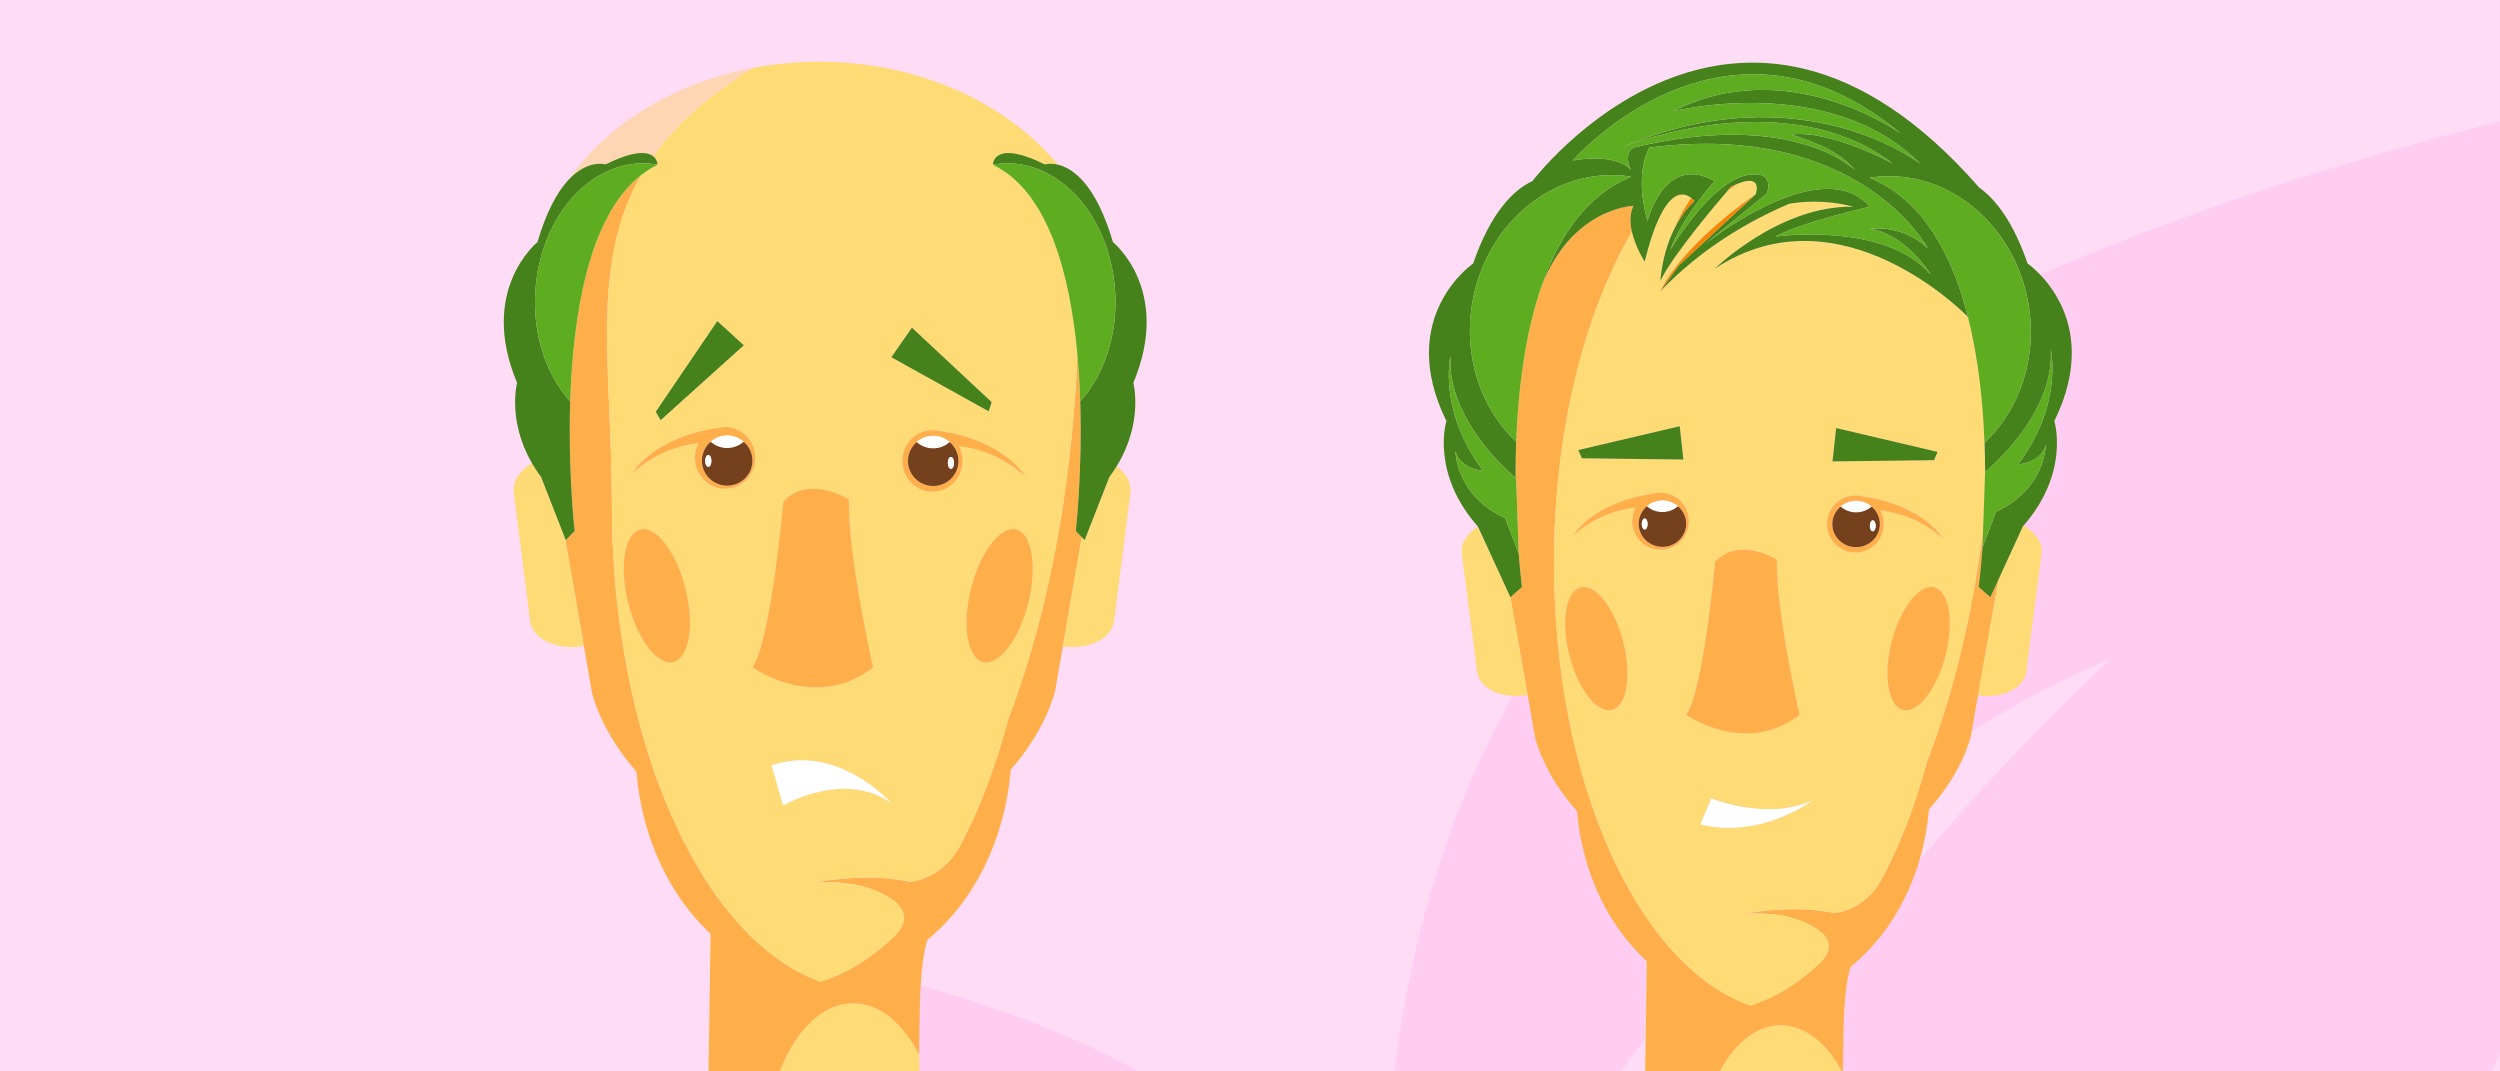
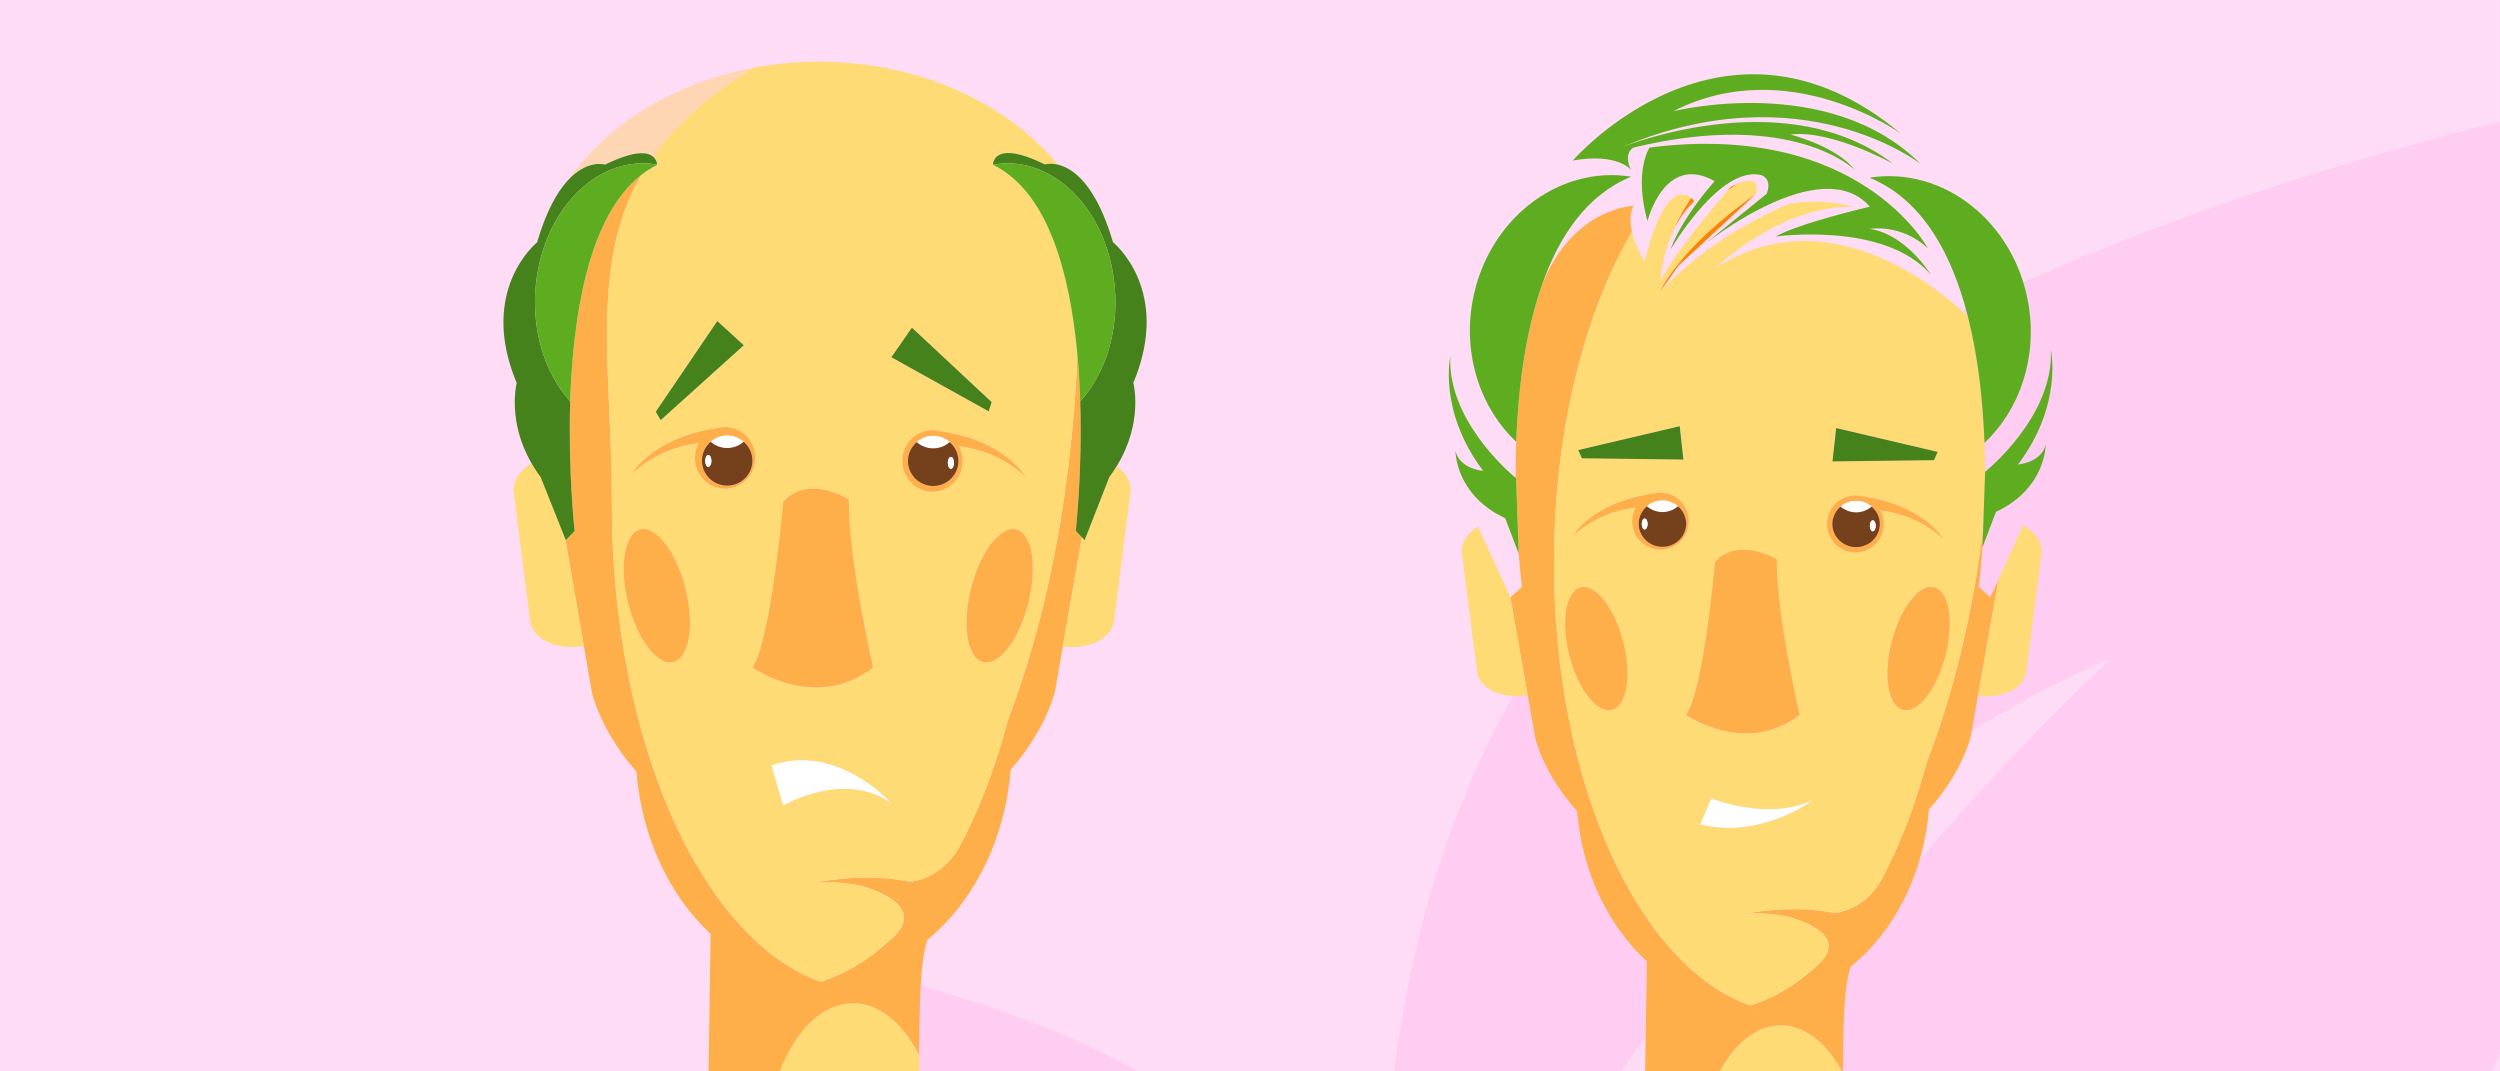
<svg xmlns="http://www.w3.org/2000/svg" version="1.1" id="Layer_1" x="0px" y="0px" width="350px" height="150px" viewBox="0 0 350 150" enable-background="new 0 0 350 150" xml:space="preserve">
  <rect x="0" y="0" width="350" height="150" fill="#333333" stroke="none" />
  <g id="Layer_1_1_">
    <g id="Rectangle_1_1_" enable-background="new    ">
      <g id="Rectangle_1">
        <g>
          <rect fill="#FFDCF6" width="349.998" height="150" />
        </g>
      </g>
    </g>
    <g id="Shape_1_1_" enable-background="new    ">
      <g id="Shape_1">
        <g>
          <path fill="#FFCDF2" d="M116.397,149.991h42.946c-18.577-10.439-42.946-15.056-42.946-15.056S115.998,141.159,116.397,149.991z       M226.657,76.82c-20.274,22.281-28.563,49.684-31.459,73.171h31.76c4.693-6.624,9.688-13.249,14.981-19.171      c23.971-27.201,53.531-38.543,53.531-38.543s-29.161,26.498-48.536,57.714h101.869c0.4-0.804,0.801-1.706,1.197-2.509V16.999      C318.342,24.928,256.42,44.1,226.657,76.82z" />
        </g>
      </g>
    </g>
  </g>
  <g id="Layer_2_1_">
    <g>
      <path fill="#FFDB75" d="M119.447,140.453c-4.288,0-8.065,3.792-10.283,9.547h19.556c-0.019-0.773-0.031-1.548-0.04-2.324    C126.417,143.254,123.124,140.453,119.447,140.453z" />
      <path fill="#FFE0C5" d="M99.487,130.75c-0.031-0.029-0.062-0.057-0.092-0.086L99.146,150h0.056L99.487,130.75z" />
      <path fill="#FFE0C5" d="M129.502,132.847c-0.446,2.035-0.631,4.785-0.716,7.646C128.907,137.75,129.133,135.147,129.502,132.847z" />
      <path fill="#FFAF4A" d="M99.202,150h9.963c2.218-5.755,5.995-9.547,10.283-9.547c3.677,0,6.97,2.801,9.233,7.224l0,0    c0.031-2.214,0.032-4.736,0.105-7.184c0.085-2.861,0.27-5.612,0.716-7.646c0.1-0.454,0.209-0.879,0.337-1.254l-0.018-0.001    c6.403-5.239,10.857-13.863,11.68-23.843c5.08-5.777,6.22-11.055,6.22-11.055l1.078-6.206l2.655-15.276l-0.842-0.874    c0,0,0.931-8.21,0.621-18.141c-0.001,0.001-0.002,0.002-0.003,0.003c-0.067-2.133-0.194-4.345-0.398-6.572    c-0.179,5.009-0.614,10.306-1.308,15.989c-1.599,13.103-4.573,25.124-8.38,35.098c-1.619,6.134-3.712,11.736-6.186,16.638l0,0    c-0.037,0.082-0.078,0.152-0.116,0.232c-0.175,0.344-0.354,0.681-0.533,1.017c-2.759,4.738-6.949,4.828-6.949,4.828l0.002,0.008    c-6.619-1.385-13.572,0.18-13.572,0.18c2.137-0.246,4.32-0.068,6.347,0.299c0.776,0.185,9.557,2.399,5.215,7.012    c-3.234,3.136-6.752,5.364-10.462,6.512c-16.635-5.906-29.232-33.625-29.232-66.97c0-18.776-3.131-33.384,4.116-45.97    C82.319,30.3,80.202,44.444,79.83,56.2c-0.001-0.001-0.002-0.002-0.003-0.003c-0.31,9.931,0.621,18.141,0.621,18.141l-1.24,1.286    l-0.079-0.202l2.61,15.018l1.136,6.534c0,0,1.14,5.278,6.222,11.055c0.762,9.247,4.643,17.328,10.3,22.635    c0.031,0.029,0.062,0.057,0.092,0.086L99.202,150z M127.572,133.265c0.054-0.04,0.122-0.086,0.173-0.124    c0.208-0.138,0.409-0.292,0.614-0.437C128.099,132.895,127.839,133.085,127.572,133.265z M120.72,124.024l-0.418-0.079    C120.441,123.971,120.581,123.996,120.72,124.024z" />
      <path fill="#FFDB75" d="M75.753,66.788c-0.495-0.655-0.908-1.305-1.282-1.949c-1.714,1.032-2.746,2.584-2.542,4.174l2.285,17.897    c0.315,2.463,3.462,4.073,7.031,3.596l0.493-0.066l-2.61-15.018L75.753,66.788z" />
      <path fill="#FFDB75" d="M151.851,75.623l-0.397-0.412l-2.655,15.276l0.139,0.019c3.57,0.476,6.718-1.134,7.032-3.596l2.285-17.897    c0.177-1.386-0.581-2.746-1.913-3.755c-0.312,0.507-0.648,1.017-1.036,1.53L151.851,75.623z" />
      <path fill="#FFE0C5" d="M94.575,12.967c3.355-1.559,7.014-2.739,10.888-3.468C101.589,10.228,97.931,11.407,94.575,12.967z" />
      <path fill="#FFE0C5" d="M80.655,23.71c0.463-0.586,0.945-1.16,1.452-1.719C81.599,22.55,81.117,23.124,80.655,23.71z" />
      <path fill="#FFE0C5" d="M79.789,24.856c0.168-0.232,0.333-0.465,0.507-0.694C80.122,24.39,79.957,24.623,79.789,24.856z" />
      <path fill="#FFE0C5" d="M82.207,21.876c0.246-0.269,0.502-0.531,0.757-0.793C82.709,21.345,82.453,21.607,82.207,21.876z" />
      <path fill="#FFE0C5" d="M84.424,19.666c0.273-0.249,0.55-0.495,0.832-0.738C84.974,19.171,84.696,19.417,84.424,19.666z" />
      <path fill="#FFE0C5" d="M83.291,20.747c0.255-0.254,0.517-0.504,0.781-0.752C83.807,20.243,83.545,20.492,83.291,20.747z" />
      <path fill="#FFE0C5" d="M86.739,17.718c1.922-1.49,4.024-2.828,6.281-3.989C90.762,14.89,88.66,16.227,86.739,17.718z" />
      <path fill="#FFE0C5" d="M85.589,18.646c0.301-0.253,0.605-0.503,0.916-0.748C86.194,18.143,85.89,18.393,85.589,18.646z" />
      <path fill="#FFE0C5" d="M93.129,13.672c0.44-0.225,0.885-0.442,1.336-0.653C94.014,13.23,93.568,13.447,93.129,13.672z" />
      <path fill="#FFDB75" d="M91.449,21.875c0.59,0.472,0.592,1.144,0.592,1.144c-0.017,0.008-0.033,0.018-0.05,0.026    c0.016,0.003,0.032,0.003,0.049,0.006c0,0.012,0.001,0.027,0.001,0.027c-0.807,0.391-1.56,0.871-2.267,1.422    c-7.246,12.586-4.116,27.194-4.116,45.97c0,33.345,12.596,61.064,29.232,66.97c3.709-1.148,7.227-3.376,10.462-6.512    c4.342-4.613-4.439-6.827-5.215-7.012c-2.027-0.367-4.21-0.544-6.347-0.299c0,0,6.953-1.565,13.572-0.18l-0.002-0.008    c0,0,4.191-0.091,6.949-4.828c0.179-0.337,0.357-0.674,0.533-1.017c0.038-0.08,0.079-0.15,0.116-0.232l0,0    c2.474-4.903,4.567-10.505,6.186-16.638c3.808-9.975,6.782-21.995,8.38-35.098c0.694-5.683,1.128-10.98,1.308-15.989    c-1.026-11.209-4.048-22.788-11.815-26.549c0,0,0.001-0.015,0.001-0.027c0.016-0.003,0.032-0.003,0.048-0.006    c-0.017-0.008-0.033-0.018-0.05-0.026c0,0-0.001-3.589,7.271,0c0,0,0.717-0.227,1.806,0.028    c-7.238-8.689-19.521-14.406-33.458-14.406c-3.15,0-6.212,0.302-9.154,0.854C99.01,13.452,94.532,17.549,91.449,21.875z     M94.298,92.679c-2.214,0.584-5.056-3.096-6.348-8.22c-1.293-5.124-0.549-9.75,1.665-10.334c2.213-0.584,5.054,3.096,6.347,8.219    C97.256,87.469,96.511,92.096,94.298,92.679z M143.958,84.459c-1.292,5.123-4.135,8.803-6.348,8.22    c-2.213-0.583-2.958-5.21-1.663-10.334c1.292-5.124,4.134-8.803,6.347-8.219C144.507,74.709,145.253,79.336,143.958,84.459z     M143.593,66.761c-3.221-2.981-6.761-3.994-9.338-4.295c0.327,0.612,0.512,1.316,0.512,2.064c0,2.385-1.889,4.316-4.22,4.316    c-2.334,0-4.223-1.931-4.223-4.316c0-2.384,1.89-4.316,4.223-4.316c0.346,0,0.682,0.048,1.007,0.129    C140.758,61.675,143.593,66.761,143.593,66.761z M127.668,45.872l11.161,10.417l-0.41,1.303l-13.629-7.578L127.668,45.872z     M124.689,112.351c-6.666-4.549-15.038,0.403-15.038,0.403l-1.63-5.593C117.178,103.999,124.689,112.351,124.689,112.351z     M118.836,69.898c-0.103,8.294,3.401,23.538,3.401,23.538c-8.102,6.318-16.894,0-16.894,0c2.611-3.79,4.307-23.174,4.307-23.174    C113.136,66.338,118.836,69.898,118.836,69.898z M105.736,64.102c0,2.385-1.889,4.317-4.222,4.317    c-2.332,0-4.223-1.932-4.223-4.317c0-0.747,0.188-1.45,0.516-2.063c-2.581,0.301-6.119,1.314-9.341,4.295    c0,0,2.833-5.085,12.041-6.417c0.324-0.082,0.659-0.129,1.007-0.129C103.847,59.787,105.736,61.719,105.736,64.102z     M104.13,48.337L92.49,58.823l-0.683-1.177l8.618-12.693L104.13,48.337z" />
      <path fill="#FFE0C5" d="M120.301,123.945l0.418,0.079C120.581,123.996,120.441,123.971,120.301,123.945z" />
      <path fill="#FFE0C5" d="M127.572,133.265c0.266-0.18,0.527-0.37,0.787-0.561c-0.205,0.145-0.405,0.299-0.614,0.437    C127.695,133.179,127.626,133.225,127.572,133.265z" />
      <path fill="#FFFFFF" d="M108.021,107.161l1.63,5.593c0,0,8.373-4.952,15.038-0.403    C124.689,112.351,117.178,103.999,108.021,107.161z" />
      <path fill="#FFAF4A" d="M100.507,59.916c-9.208,1.332-12.041,6.417-12.041,6.417c3.223-2.981,6.76-3.994,9.341-4.295    c-0.328,0.613-0.516,1.316-0.516,2.063c0,2.385,1.892,4.317,4.223,4.317c2.333,0,4.222-1.932,4.222-4.317    c0-2.383-1.889-4.315-4.222-4.315C101.166,59.787,100.831,59.835,100.507,59.916z M104.122,61.849L104.122,61.849    c0.186,0.161,0.353,0.337,0.501,0.532c0.001,0.001,0.002,0.003,0.003,0.004c0.138,0.182,0.257,0.376,0.358,0.583    c0.01,0.02,0.022,0.038,0.032,0.058c0.087,0.187,0.152,0.384,0.205,0.588c0.011,0.041,0.029,0.08,0.038,0.122    c0.053,0.241,0.084,0.491,0.084,0.748c0,1.939-1.584,3.51-3.538,3.51c-1.954,0-3.537-1.571-3.537-3.51    c0-0.257,0.032-0.506,0.084-0.748c0.009-0.041,0.027-0.079,0.037-0.119c0.053-0.204,0.119-0.402,0.206-0.591    c0.009-0.019,0.02-0.035,0.03-0.054c0.57-1.179,1.774-1.998,3.18-1.998C102.696,60.973,103.5,61.31,104.122,61.849L104.122,61.849    z" />
      <path fill="#FFAF4A" d="M130.547,60.214c-2.334,0-4.223,1.932-4.223,4.316c0,2.385,1.89,4.316,4.223,4.316    c2.331,0,4.22-1.931,4.22-4.316c0-0.748-0.185-1.452-0.512-2.064c2.577,0.301,6.117,1.314,9.338,4.295    c0,0-2.834-5.085-12.039-6.418C131.229,60.262,130.893,60.214,130.547,60.214z M133.467,62.43    C133.467,62.43,133.468,62.43,133.467,62.43c0.139,0.183,0.259,0.379,0.36,0.588c0.009,0.019,0.021,0.035,0.03,0.054    c0.087,0.189,0.154,0.387,0.206,0.592c0.011,0.04,0.028,0.077,0.037,0.118c0.053,0.242,0.085,0.491,0.085,0.748    c0,1.939-1.584,3.51-3.538,3.51c-1.954,0-3.538-1.571-3.538-3.51c0-0.257,0.032-0.506,0.085-0.748    c0.009-0.041,0.027-0.079,0.037-0.119c0.053-0.205,0.119-0.403,0.206-0.591c0.009-0.018,0.02-0.035,0.029-0.053    c0.57-1.179,1.775-1.999,3.181-1.999c0.891,0,1.694,0.337,2.316,0.876l0,0c0,0,0,0,0.001,0    C133.15,62.057,133.319,62.234,133.467,62.43z" />
      <path fill="#FFD6B3" d="M84.771,23.019c4.124-2.035,5.906-1.762,6.679-1.144c3.083-4.327,7.561-8.423,14.033-12.38h0.001    c-0.007,0.001-0.013,0.003-0.02,0.004c-3.874,0.729-7.532,1.909-10.888,3.468c-0.037,0.017-0.074,0.034-0.111,0.051    c-0.451,0.211-0.896,0.429-1.336,0.653c-0.037,0.019-0.073,0.038-0.11,0.057c-2.257,1.161-4.359,2.499-6.281,3.989    c-0.078,0.06-0.157,0.12-0.234,0.18c-0.311,0.245-0.615,0.496-0.916,0.748c-0.111,0.094-0.223,0.187-0.333,0.282    c-0.282,0.243-0.56,0.489-0.832,0.738c-0.119,0.109-0.235,0.219-0.352,0.329c-0.264,0.248-0.526,0.497-0.781,0.752    c-0.111,0.111-0.217,0.224-0.326,0.335c-0.256,0.262-0.511,0.525-0.757,0.793c-0.035,0.038-0.067,0.077-0.101,0.115    c-0.507,0.559-0.989,1.134-1.452,1.719c-0.119,0.151-0.242,0.299-0.358,0.452c-0.174,0.229-0.34,0.462-0.507,0.694    c-0.122,0.17-0.247,0.338-0.366,0.51C82.227,22.209,84.771,23.019,84.771,23.019z" />
      <polygon fill="#46821C" points="92.49,58.823 104.13,48.337 100.424,44.952 91.807,57.646   " />
      <polygon fill="#46821C" points="138.829,56.289 127.668,45.872 124.789,50.013 138.419,57.592   " />
      <path fill="#FFAF4A" d="M122.237,93.436c0,0-3.504-15.244-3.401-23.538c0,0-5.7-3.561-9.185,0.364c0,0-1.697,19.384-4.307,23.174    C105.343,93.436,114.135,99.754,122.237,93.436z" />
-       <path fill="#46821C" d="M79.129,75.421l0.079,0.202l1.24-1.286c0,0-0.931-8.21-0.621-18.141c-3.734-4.12-5.683-10.653-4.664-17.47    c1.516-10.143,9.008-17.075,16.829-15.681c0.017-0.008,0.033-0.018,0.05-0.026c0,0-0.002-0.672-0.592-1.144    c-0.772-0.618-2.555-0.892-6.679,1.144c0,0-2.545-0.81-5.348,2.346c-1.428,1.608-2.923,4.241-4.183,8.542    c0,0-8.315,6.649-2.85,19.693c0,0-1.389,5.259,2.081,11.238c0.374,0.644,0.787,1.294,1.282,1.949L79.129,75.421z" />
+       <path fill="#46821C" d="M79.129,75.421l0.079,0.202l1.24-1.286c0,0-0.931-8.21-0.621-18.141c-3.734-4.12-5.683-10.653-4.664-17.47    c1.516-10.143,9.008-17.075,16.829-15.681c0,0-0.002-0.672-0.592-1.144    c-0.772-0.618-2.555-0.892-6.679,1.144c0,0-2.545-0.81-5.348,2.346c-1.428,1.608-2.923,4.241-4.183,8.542    c0,0-8.315,6.649-2.85,19.693c0,0-1.389,5.259,2.081,11.238c0.374,0.644,0.787,1.294,1.282,1.949L79.129,75.421z" />
      <path fill="#5EAC20" d="M92.039,23.051c-0.016-0.003-0.032-0.003-0.049-0.006c-7.821-1.394-15.314,5.538-16.829,15.681    c-1.019,6.817,0.93,13.35,4.664,17.47c0.001,0.001,0.002,0.002,0.003,0.003c0.372-11.756,2.49-25.9,9.945-31.699    c0.708-0.55,1.46-1.031,2.267-1.422C92.041,23.078,92.039,23.064,92.039,23.051z" />
      <path fill="#46821C" d="M146.288,23.019c-7.272-3.589-7.271,0-7.271,0c0.017,0.008,0.033,0.018,0.05,0.026    c7.821-1.394,15.313,5.538,16.829,15.681c1.019,6.817-0.93,13.349-4.664,17.47c0.31,9.931-0.621,18.141-0.621,18.141l0.842,0.874    l0.397,0.412l3.456-8.836c0.388-0.513,0.724-1.023,1.036-1.53c3.787-6.151,2.327-11.657,2.327-11.657    c5.465-13.045-2.851-19.693-2.851-19.693c-2.423-8.267-5.712-10.388-7.724-10.859C147.004,22.792,146.288,23.019,146.288,23.019z" />
      <path fill="#5EAC20" d="M155.896,38.726c-1.516-10.143-9.009-17.075-16.829-15.681c-0.016,0.003-0.032,0.003-0.048,0.006    c0,0.012-0.001,0.027-0.001,0.027c7.766,3.761,10.789,15.34,11.815,26.549c0.204,2.227,0.33,4.439,0.398,6.572    c0.001-0.001,0.002-0.002,0.003-0.003C154.966,52.075,156.915,45.543,155.896,38.726z" />
-       <path fill="#FFFFFF" d="M104.627,62.385c0.138,0.181,0.256,0.378,0.358,0.583C104.884,62.761,104.764,62.567,104.627,62.385z" />
      <path fill="#FFFFFF" d="M98.268,64.483c0-0.258,0.03-0.507,0.084-0.748C98.3,63.976,98.268,64.226,98.268,64.483z" />
      <path fill="#FFFFFF" d="M98.626,62.971c0.212-0.429,0.505-0.811,0.865-1.122c0.62,0.539,1.425,0.876,2.315,0.876    c0.89,0,1.695-0.337,2.316-0.876c-0.622-0.539-1.426-0.876-2.316-0.876C100.4,60.973,99.196,61.793,98.626,62.971z" />
      <path fill="#FFFFFF" d="M98.39,63.616c0.054-0.204,0.118-0.403,0.206-0.591C98.509,63.213,98.443,63.411,98.39,63.616z" />
      <path fill="#FFFFFF" d="M105.259,63.735c0.054,0.241,0.084,0.49,0.084,0.748C105.343,64.226,105.312,63.977,105.259,63.735z" />
      <path fill="#FFFFFF" d="M105.016,63.026c0.088,0.186,0.151,0.385,0.205,0.588C105.168,63.41,105.102,63.213,105.016,63.026z" />
      <path fill="#FFFFFF" d="M104.123,61.85c0.184,0.16,0.352,0.338,0.5,0.531C104.475,62.186,104.308,62.01,104.123,61.85z" />
      <path fill="#75401C" d="M99.491,61.849c-0.36,0.311-0.653,0.694-0.865,1.122c-0.009,0.019-0.021,0.035-0.03,0.054    c-0.088,0.187-0.152,0.387-0.206,0.591c-0.011,0.041-0.028,0.078-0.037,0.119c-0.054,0.241-0.084,0.49-0.084,0.748    c0,1.939,1.584,3.51,3.537,3.51c1.954,0,3.538-1.571,3.538-3.51c0-0.257-0.031-0.507-0.084-0.748    c-0.009-0.042-0.027-0.08-0.038-0.122c-0.054-0.203-0.117-0.401-0.205-0.588c-0.009-0.02-0.022-0.038-0.032-0.058    c-0.102-0.205-0.219-0.402-0.358-0.583c-0.001-0.001-0.002-0.003-0.003-0.004c-0.148-0.193-0.316-0.371-0.5-0.531l-0.001-0.001    l0,0c-0.622,0.539-1.426,0.876-2.316,0.876C100.916,62.725,100.111,62.388,99.491,61.849z M99.163,65.359    c-0.241,0-0.436-0.371-0.436-0.829s0.195-0.829,0.436-0.829s0.436,0.371,0.436,0.829S99.404,65.359,99.163,65.359z" />
      <path fill="#FFFFFF" d="M127.11,64.53c0-0.257,0.031-0.507,0.085-0.748C127.142,64.023,127.11,64.272,127.11,64.53z" />
      <path fill="#FFFFFF" d="M134.101,63.781c0.054,0.241,0.085,0.491,0.085,0.748C134.185,64.272,134.154,64.023,134.101,63.781z" />
      <path fill="#FFFFFF" d="M133.468,62.43c0.139,0.182,0.258,0.38,0.36,0.587C133.727,62.809,133.606,62.614,133.468,62.43z" />
      <path fill="#FFFFFF" d="M133.857,63.072c0.089,0.188,0.153,0.388,0.206,0.592C134.011,63.459,133.945,63.26,133.857,63.072z" />
      <path fill="#FFFFFF" d="M130.648,62.772c0.89,0,1.694-0.337,2.316-0.876c-0.622-0.539-1.426-0.876-2.316-0.876    c-1.406,0-2.61,0.82-3.181,1.999c0.212-0.429,0.506-0.812,0.865-1.123C128.953,62.435,129.758,62.772,130.648,62.772z" />
      <path fill="#FFFFFF" d="M127.232,63.662c0.054-0.204,0.118-0.403,0.206-0.591C127.351,63.26,127.285,63.458,127.232,63.662z" />
      <path fill="#FFFFFF" d="M132.965,61.896c0.185,0.161,0.354,0.339,0.503,0.534C133.319,62.234,133.15,62.057,132.965,61.896z" />
      <path fill="#75401C" d="M132.964,61.896c-0.622,0.539-1.426,0.876-2.316,0.876c-0.89,0-1.695-0.337-2.316-0.876    c-0.359,0.311-0.653,0.694-0.865,1.123c-0.009,0.018-0.02,0.034-0.029,0.053c-0.088,0.187-0.153,0.387-0.206,0.591    c-0.011,0.041-0.028,0.078-0.037,0.119c-0.054,0.241-0.085,0.491-0.085,0.748c0,1.939,1.584,3.51,3.538,3.51    c1.954,0,3.538-1.571,3.538-3.51c0-0.258-0.031-0.507-0.085-0.748c-0.009-0.041-0.026-0.078-0.037-0.118    c-0.054-0.204-0.118-0.404-0.206-0.592c-0.009-0.019-0.021-0.036-0.03-0.054c-0.102-0.207-0.221-0.405-0.36-0.587l0,0    C133.318,62.236,133.15,62.057,132.964,61.896L132.964,61.896L132.964,61.896z M133.566,64.803c0,0.458-0.195,0.829-0.435,0.829    c-0.243,0-0.437-0.371-0.437-0.829s0.195-0.829,0.437-0.829C133.371,63.974,133.566,64.345,133.566,64.803z" />
      <path fill="#FFFFFF" d="M132.693,64.803c0,0.458,0.195,0.829,0.437,0.829c0.241,0,0.435-0.371,0.435-0.829    s-0.195-0.829-0.435-0.829C132.888,63.974,132.693,64.345,132.693,64.803z" />
      <path fill="#FFFFFF" d="M99.163,63.7c-0.241,0-0.436,0.371-0.436,0.829s0.195,0.829,0.436,0.829s0.436-0.371,0.436-0.829    S99.404,63.7,99.163,63.7z" />
      <path fill="#FFAF4A" d="M89.615,74.126c-2.214,0.583-2.958,5.21-1.665,10.334c1.293,5.123,4.135,8.803,6.348,8.22    s2.958-5.21,1.664-10.334C94.669,77.221,91.827,73.542,89.615,74.126z" />
      <path fill="#FFAF4A" d="M142.294,74.126c-2.213-0.584-5.055,3.096-6.347,8.219c-1.295,5.124-0.55,9.751,1.663,10.334    c2.214,0.584,5.056-3.096,6.348-8.22C145.253,79.336,144.507,74.709,142.294,74.126z" />
      <path fill="#FFDB75" d="M249.327,143.542c-3.394,0-6.439,2.498-8.565,6.458h17.126    C255.764,146.041,252.72,143.542,249.327,143.542z" />
      <path fill="#FFE0C5" d="M230.561,134.573c-0.029-0.026-0.058-0.053-0.087-0.079L230.271,150h0.057L230.561,134.573z" />
      <path fill="#FFE0C5" d="M258.78,136.51c-0.419,1.881-0.594,4.424-0.673,7.069C258.22,141.043,258.432,138.637,258.78,136.51z" />
      <path fill="#FFAF4A" d="M230.328,150h10.434c2.126-3.96,5.17-6.458,8.565-6.458c3.393,0,6.437,2.499,8.561,6.458h0.123    c0.026-1.994,0.03-4.238,0.096-6.421c0.08-2.645,0.254-5.188,0.673-7.069c0.094-0.419,0.197-0.812,0.316-1.159l-0.017-0.001    c6.02-4.843,10.208-12.815,10.981-22.04c4.777-5.34,5.848-10.219,5.848-10.219l1.014-5.736l2.871-16.244l-1.149,2.504    l-1.629-1.441c0,0,0.285-2.136,0.534-5.587l0.087-2.506c-0.012,0.095-0.021,0.188-0.033,0.283    c-1.503,12.112-4.299,23.224-7.879,32.444c-1.522,5.67-3.49,10.848-5.816,15.38l0,0c-0.035,0.076-0.073,0.14-0.109,0.213    c-0.165,0.318-0.333,0.63-0.501,0.942c-2.594,4.379-6.534,4.463-6.534,4.463l0.002,0.008c-6.223-1.28-12.76,0.166-12.76,0.166    c2.008-0.227,4.06-0.063,5.966,0.275c0.72,0.169,8.989,2.215,4.904,6.482c-3.041,2.899-6.348,4.958-9.836,6.02    c-15.64-5.459-27.483-31.083-27.483-61.906c0-18.363,4.205-34.879,10.91-46.392c-0.283-1.231-0.33-2.541,0.223-3.639    c0,0-8.501,0.213-12.826,11.095c-2.385,6.815-3.33,14.774-3.596,21.941c-0.001-0.001-0.002-0.002-0.003-0.003    c-0.064,1.739-0.087,3.429-0.082,5.046c0.041,0.034,0.069,0.057,0.069,0.057l0.366,10.545l-0.001-0.002    c0.229,2.911,0.464,4.675,0.464,4.675l-1.629,1.441l-0.001-0.002l2.421,13.698l1.068,6.04c0,0,1.071,4.879,5.849,10.219    c0.717,8.548,4.365,16.018,9.684,20.924c0.029,0.027,0.058,0.053,0.087,0.079L230.328,150z M245.96,141.58    c0.002,0,0.004,0.001,0.007,0.002c-0.386,0.095-0.76,0.198-1.164,0.279C245.207,141.779,245.576,141.675,245.96,141.58z     M256.965,136.898c0.051-0.037,0.116-0.08,0.164-0.116c0.196-0.128,0.385-0.27,0.578-0.405    C257.461,136.555,257.216,136.731,256.965,136.898z M250.526,128.355l-0.402-0.075    C250.259,128.305,250.393,128.329,250.526,128.355z" />
      <path fill="#FFDB75" d="M206.913,73.718c-1.536,0.953-2.449,2.354-2.263,3.785l2.149,16.543c0.296,2.276,3.255,3.765,6.611,3.324    l0.464-0.061l-2.421-13.698L206.913,73.718z" />
      <path fill="#FFDB75" d="M279.793,81.111l-2.871,16.244l0.13,0.017c3.356,0.44,6.316-1.048,6.612-3.324l2.148-16.543    c0.196-1.506-0.828-2.976-2.511-3.928c-0.041,0.047-0.074,0.094-0.116,0.141L279.793,81.111z" />
      <path fill="#FFE0C5" d="M250.124,128.281l0.402,0.075C250.393,128.329,250.259,128.305,250.124,128.281z" />
      <path fill="#FFDB75" d="M277.833,61.997c-0.001,0.001-0.003,0.003-0.004,0.005c-0.212-5.699-0.856-11.898-2.309-17.625    c-0.1-0.103-17.82-18.437-35.469-6.743c0,0,9.069-8.907,19.396-8.693c-3.882-1.033-7.236-0.716-8.976-0.406    c-5.639,2.409-12.282,6.239-18.021,12.242c0,0,2.41-5.887,13.34-13.591l0.011-0.01c0,0,1.071-2.933-2.604-1.424    c-0.449,0.293-0.878,0.595-1.296,0.902c-1.697,1.976-7.879,9.28-9.45,12.688c0,0,0.143-3.557,1.872-7.145    c0.713-1.694,1.56-3.191,2.448-4.474c-1.045-0.856-3.862-1.844-6.517,8.9c0,0-1.277-1.954-1.785-4.165    c-6.704,11.513-10.91,28.029-10.91,46.392c0,30.824,11.843,56.447,27.483,61.906c3.487-1.061,6.795-3.121,9.836-6.02    c4.085-4.267-4.184-6.314-4.904-6.482c-1.905-0.339-3.957-0.503-5.966-0.275c0,0,6.537-1.446,12.76-0.166l-0.002-0.008    c0,0,3.94-0.084,6.534-4.463c0.168-0.312,0.337-0.624,0.501-0.942c0.035-0.074,0.074-0.138,0.109-0.213l0,0    c2.326-4.532,4.294-9.711,5.816-15.38c3.58-9.22,6.376-20.332,7.879-32.444c0.012-0.095,0.021-0.188,0.033-0.283l0.277-7.999    C277.908,64.761,277.884,63.395,277.833,61.997z M257.064,59.931l14.204,3.336l-0.509,1.157l-14.209,0.174L257.064,59.931z     M240.116,78.659c3.277-3.628,8.636-0.336,8.636-0.336c-0.097,7.667,3.198,21.758,3.198,21.758c-7.617,5.84-15.883,0-15.883,0    C238.521,96.577,240.116,78.659,240.116,78.659z M235.163,59.668l0.514,4.667l-14.209-0.174l-0.509-1.157L235.163,59.668z     M225.682,99.38c-2.081,0.54-4.754-2.862-5.969-7.598c-1.216-4.737-0.516-9.013,1.565-9.553c2.08-0.54,4.752,2.862,5.968,7.598    C228.463,94.564,227.762,98.841,225.682,99.38z M228.496,72.964c0-0.69,0.177-1.34,0.485-1.907    c-2.427,0.278-5.753,1.214-8.782,3.97c0,0,2.664-4.701,11.321-5.932c0.305-0.075,0.619-0.119,0.947-0.119    c2.193,0,3.969,1.786,3.969,3.989c0,2.204-1.776,3.991-3.969,3.991C230.274,76.955,228.496,75.169,228.496,72.964z     M238.055,115.421l1.532-3.639c0,0,7.872,3.222,14.139,0.262C253.726,112.044,246.664,117.478,238.055,115.421z M263.728,73.36    c0,2.205-1.776,3.989-3.967,3.989c-2.194,0-3.971-1.785-3.971-3.989c0-2.204,1.777-3.99,3.971-3.99    c0.326,0,0.641,0.044,0.947,0.12c8.654,1.232,11.319,5.932,11.319,5.932c-3.029-2.756-6.357-3.692-8.779-3.97    C263.555,72.018,263.728,72.669,263.728,73.36z M272.37,91.783c-1.215,4.736-3.887,8.138-5.969,7.598    c-2.08-0.539-2.781-4.816-1.564-9.553c1.215-4.736,3.887-8.138,5.967-7.598C272.886,82.769,273.587,87.046,272.37,91.783z" />
      <path fill="#FFE0C5" d="M275.489,44.272c0.007,0.021,0.014,0.041,0.02,0.063c-0.003-0.014-0.007-0.028-0.01-0.042    C275.496,44.286,275.493,44.28,275.489,44.272z" />
      <path fill="#FFE0C5" d="M256.965,136.898c0.251-0.167,0.496-0.343,0.742-0.52c-0.193,0.134-0.382,0.277-0.578,0.405    C257.08,136.818,257.016,136.861,256.965,136.898z" />
      <path fill="#FFE0C5" d="M245.96,141.58c-0.384,0.095-0.753,0.2-1.157,0.281c0.404-0.082,0.778-0.185,1.164-0.279    C245.965,141.581,245.963,141.58,245.96,141.58z" />
      <path fill="#FFFFFF" d="M239.587,111.782l-1.532,3.639c8.609,2.057,15.671-3.377,15.671-3.377    C247.459,115.004,239.587,111.782,239.587,111.782z" />
      <path fill="#FFAF4A" d="M236.436,72.964c0-2.203-1.776-3.989-3.969-3.989c-0.328,0-0.642,0.044-0.947,0.119    c-8.657,1.232-11.321,5.932-11.321,5.932c3.03-2.756,6.356-3.692,8.782-3.97c-0.308,0.566-0.485,1.216-0.485,1.907    c0,2.204,1.778,3.991,3.971,3.991C234.66,76.955,236.436,75.169,236.436,72.964z M232.741,76.561    c-1.837,0-3.326-1.452-3.326-3.244c0-0.238,0.03-0.468,0.079-0.691c0.009-0.039,0.025-0.074,0.036-0.112    c0.049-0.189,0.112-0.371,0.193-0.544c0.008-0.018,0.02-0.034,0.028-0.051c0.536-1.089,1.668-1.846,2.989-1.846    c0.837,0,1.593,0.312,2.178,0.81l0,0l0.001,0.001c0.174,0.148,0.331,0.31,0.47,0.49c0.001,0.001,0.002,0.003,0.003,0.004    c0.129,0.168,0.241,0.347,0.336,0.538c0.009,0.019,0.021,0.036,0.03,0.055c0.081,0.173,0.143,0.355,0.193,0.543    c0.01,0.038,0.027,0.074,0.036,0.113c0.05,0.223,0.079,0.454,0.079,0.691C236.067,75.109,234.577,76.561,232.741,76.561z" />
      <path fill="#FFAF4A" d="M260.708,69.49c-0.306-0.075-0.621-0.12-0.947-0.12c-2.194,0-3.971,1.786-3.971,3.99    c0,2.205,1.777,3.989,3.971,3.989c2.191,0,3.967-1.785,3.967-3.989c0-0.691-0.174-1.342-0.481-1.908    c2.423,0.278,5.751,1.215,8.779,3.97C272.026,75.422,269.362,70.721,260.708,69.49z M259.857,76.604    c-1.837,0-3.326-1.452-3.326-3.244c0-0.238,0.03-0.468,0.08-0.691c0.009-0.038,0.025-0.073,0.035-0.11    c0.049-0.189,0.112-0.372,0.194-0.546c0.008-0.017,0.019-0.033,0.028-0.05c0.536-1.089,1.668-1.847,2.99-1.847    c0.837,0,1.593,0.312,2.178,0.81l0,0l0.001,0.001c0.174,0.148,0.332,0.312,0.471,0.492l0.001,0.001    c0.13,0.169,0.243,0.349,0.338,0.541c0.009,0.018,0.02,0.034,0.029,0.052c0.082,0.174,0.144,0.357,0.194,0.545    c0.01,0.038,0.026,0.072,0.035,0.11c0.05,0.223,0.079,0.454,0.079,0.692C263.182,75.152,261.694,76.604,259.857,76.604z" />
      <polygon fill="#46821C" points="271.267,63.267 257.064,59.931 256.55,64.599 270.758,64.424   " />
      <polygon fill="#46821C" points="235.676,64.336 235.163,59.668 220.958,63.004 221.468,64.161   " />
      <path fill="#FFAF4A" d="M251.95,100.08c0,0-3.295-14.091-3.198-21.758c0,0-5.359-3.292-8.636,0.336c0,0-1.595,17.918-4.05,21.422    C236.067,100.08,244.332,105.92,251.95,100.08z" />
-       <path fill="#46821C" d="M211.453,83.615l1.629-1.441c0,0-0.234-1.763-0.464-4.675l-1.891-4.951    c-7.007-3.262-6.955-9.387-6.955-9.387c0.618,2.522,3.872,2.759,3.872,2.759c-6.33-8.388-4.593-16.051-4.593-16.051    c-0.449,8.901,8.304,16.344,9.134,17.029c-0.005-1.617,0.018-3.307,0.082-5.046c-4.907-4.616-7.468-11.934-6.129-19.57    c1.996-11.385,11.879-19.162,22.179-17.559c0,0.014,0.002,0.031,0.002,0.031c-6.153,2.54-10.039,8.264-12.452,15.16    c4.325-10.882,12.826-11.095,12.826-11.095c-0.553,1.098-0.506,2.408-0.223,3.639c0.507,2.21,1.785,4.165,1.785,4.165    c2.655-10.744,5.473-9.756,6.517-8.9c0.269,0.221,0.423,0.433,0.423,0.433c-1.268,1.208-2.188,2.627-2.87,4.041    c-1.729,3.587-1.872,7.145-1.872,7.145c1.572-3.408,7.753-10.713,9.45-12.688c0.275-0.32,0.445-0.515,0.445-0.515    c0.31-0.154,0.591-0.28,0.852-0.387c3.675-1.509,2.604,1.424,2.604,1.424l-0.011,0.01l-10.8,10.02l-2.54,3.571    c5.739-6.003,12.382-9.833,18.021-12.242c1.74-0.31,5.095-0.627,8.976,0.406c-10.327-0.214-19.396,8.693-19.396,8.693    c17.648-11.694,35.369,6.639,35.469,6.743l0.005,0.005c-0.005-0.016-0.01-0.03-0.015-0.046c-0.007-0.022-0.014-0.041-0.02-0.063    c0.003,0.007,0.007,0.014,0.01,0.021c-2.228-8.729-6.346-16.348-13.72-19.392c0,0,0.002-0.017,0.002-0.03    c10.3-1.604,20.183,6.173,22.179,17.558c1.339,7.635-1.221,14.953-6.127,19.569c0.051,1.398,0.075,2.763,0.08,4.085l0.001-0.023    c0,0,9.674-7.742,9.203-17.086c0,0,1.736,7.663-4.593,16.051c0,0,3.254-0.237,3.872-2.759c0,0,0.051,6.125-6.956,9.387    l-1.892,4.953l0.001-0.017c-0.249,3.45-0.534,5.587-0.534,5.587l1.629,1.441l1.149-2.504l3.392-7.394    c0.042-0.047,0.074-0.094,0.116-0.141c6.533-7.495,4.303-14.631,4.303-14.631c7.181-14.612-3.745-22.06-3.745-22.06    c-2.049-5.959-4.569-9.063-6.811-10.663l0.006,0.001c-33.866-38.75-62.507-0.888-62.507-0.888v0.004    c-2.552,1.2-5.787,4.212-8.308,11.547c0,0-10.927,7.448-3.746,22.06c0,0-2.268,7.226,4.419,14.773l0.001,0.001l4.54,9.894    L211.453,83.615z M269.883,34.744c-3.684-3.46-8.104-2.702-8.104-2.702c5.112,0.777,8.542,6.42,8.542,6.42    c-6.44-7.508-21.742-5.345-21.742-5.345c3.437-1.93,13.201-4.181,13.201-4.181c-6.893-7.869-23.299,5.384-23.299,5.384    l8.862-7.197c0.824-2.175-0.773-2.608-0.773-2.608c-5.822-1.417-12.726,10.478-12.726,10.478c1.752-4.763,6.209-9.631,6.209-9.631    c-7.033-3.987-9.403,5.592-9.403,5.592c-1.95-6.967,0.283-10.296,0.283-10.296C260.378,16.886,269.883,34.744,269.883,34.744z     M266.096,18.689c0,0-15.766-11.345-31.841-3.112c0,0,21.769-5.474,34.623,7.373c0,0-16.601-13.019-41.847-2.328    c1.517-0.604,23.194-8.934,37.968,2.28c0,0-8.718-4.801-14.321-4.063c0,0,6.492,1.67,8.965,4.932c0,0-8.54-8.515-30.952-3.112    c0,0-1.469,0.691-0.374,3.112c0,0-1.774-2.385-8.119-1.303C220.199,22.468,241.366-1.965,266.096,18.689z" />
      <path fill="#F88501" d="M232.45,40.777l2.54-3.571l10.8-10.02C234.86,34.891,232.45,40.777,232.45,40.777z" />
      <path fill="#F88501" d="M242.345,26.139c0,0-0.169,0.194-0.445,0.515c0.418-0.307,0.848-0.609,1.296-0.902    C242.937,25.859,242.656,25.985,242.345,26.139z" />
      <path fill="#F88501" d="M237.193,28.157c0,0-0.153-0.212-0.423-0.433c-0.887,1.283-1.735,2.779-2.448,4.474    C235.005,30.784,235.925,29.365,237.193,28.157z" />
      <path fill="#FFFFFF" d="M229.415,73.317c0-0.238,0.029-0.469,0.079-0.691C229.444,72.849,229.415,73.079,229.415,73.317z" />
      <path fill="#FFFFFF" d="M229.53,72.514c0.05-0.188,0.111-0.372,0.193-0.544C229.641,72.143,229.579,72.325,229.53,72.514z" />
      <path fill="#FFFFFF" d="M235.987,72.625c0.051,0.222,0.079,0.453,0.079,0.691C236.067,73.079,236.037,72.849,235.987,72.625z" />
      <path fill="#FFFFFF" d="M232.741,71.692c0.837,0,1.593-0.312,2.178-0.81c-0.585-0.498-1.34-0.81-2.178-0.81    c-1.322,0-2.453,0.757-2.989,1.846c0.199-0.396,0.475-0.749,0.813-1.037C231.147,71.38,231.904,71.692,232.741,71.692z" />
      <path fill="#FFFFFF" d="M235.393,71.377c0.13,0.167,0.24,0.349,0.336,0.538C235.634,71.724,235.522,71.545,235.393,71.377z" />
      <path fill="#FFFFFF" d="M234.92,70.883c0.173,0.148,0.33,0.312,0.47,0.49C235.251,71.194,235.093,71.031,234.92,70.883z" />
      <path fill="#FFFFFF" d="M235.759,71.97c0.083,0.172,0.142,0.356,0.193,0.543C235.902,72.325,235.84,72.143,235.759,71.97z" />
      <path fill="#75401C" d="M235.987,72.625c-0.009-0.039-0.025-0.074-0.036-0.113c-0.05-0.187-0.11-0.371-0.193-0.543    c-0.009-0.019-0.021-0.036-0.03-0.055c-0.096-0.19-0.206-0.371-0.336-0.538c-0.001-0.001-0.002-0.003-0.003-0.004    c-0.139-0.178-0.297-0.342-0.47-0.49l-0.001-0.001l0,0c-0.584,0.498-1.341,0.81-2.178,0.81s-1.593-0.312-2.177-0.81    c-0.338,0.288-0.614,0.641-0.813,1.037c-0.009,0.017-0.02,0.033-0.028,0.051c-0.083,0.173-0.143,0.357-0.193,0.544    c-0.01,0.038-0.027,0.073-0.036,0.112c-0.051,0.222-0.079,0.453-0.079,0.691c0,1.792,1.489,3.244,3.326,3.244    c1.837,0,3.326-1.452,3.326-3.244C236.067,73.079,236.038,72.848,235.987,72.625z M230.256,74.126c-0.227,0-0.41-0.343-0.41-0.767    c0-0.424,0.183-0.767,0.41-0.767s0.41,0.343,0.41,0.767S230.483,74.126,230.256,74.126z" />
      <path fill="#FFFFFF" d="M262.508,71.42c0.131,0.168,0.242,0.35,0.338,0.541C262.751,71.769,262.638,71.589,262.508,71.42z" />
      <path fill="#FFFFFF" d="M259.857,71.735c0.836,0,1.593-0.312,2.178-0.809c-0.585-0.498-1.34-0.81-2.178-0.81    c-1.322,0-2.454,0.758-2.99,1.847c0.199-0.396,0.475-0.749,0.813-1.037C258.264,71.423,259.02,71.735,259.857,71.735z" />
      <path fill="#FFFFFF" d="M263.182,73.36c0-0.238-0.03-0.468-0.079-0.692C263.153,72.891,263.182,73.122,263.182,73.36z" />
      <path fill="#FFFFFF" d="M262.874,72.013c0.083,0.173,0.143,0.357,0.194,0.545C263.018,72.369,262.956,72.186,262.874,72.013z" />
      <path fill="#FFFFFF" d="M256.646,72.558c0.051-0.188,0.111-0.373,0.194-0.546C256.757,72.186,256.695,72.369,256.646,72.558z" />
      <path fill="#FFFFFF" d="M262.035,70.926c0.173,0.148,0.332,0.313,0.471,0.492C262.367,71.238,262.21,71.075,262.035,70.926z" />
      <path fill="#FFFFFF" d="M256.531,73.36c0-0.238,0.029-0.469,0.08-0.691C256.561,72.892,256.531,73.122,256.531,73.36z" />
      <path fill="#75401C" d="M263.067,72.558c-0.051-0.188-0.111-0.372-0.194-0.545c-0.009-0.018-0.02-0.034-0.029-0.052    c-0.096-0.191-0.207-0.373-0.338-0.541c0-0.001-0.001-0.001-0.001-0.001c-0.14-0.179-0.298-0.344-0.471-0.492l-0.001-0.001l0,0    c-0.585,0.498-1.341,0.809-2.178,0.809s-1.593-0.311-2.177-0.81c-0.338,0.288-0.614,0.641-0.813,1.037    c-0.009,0.017-0.02,0.033-0.028,0.05c-0.083,0.173-0.143,0.358-0.194,0.546c-0.01,0.037-0.026,0.072-0.035,0.11    c-0.051,0.223-0.08,0.453-0.08,0.691c0,1.792,1.489,3.244,3.326,3.244c1.837,0,3.326-1.452,3.326-3.244    c0-0.238-0.029-0.469-0.079-0.692C263.094,72.63,263.078,72.596,263.067,72.558z M262.19,74.379c-0.228,0-0.411-0.343-0.411-0.767    s0.183-0.766,0.411-0.766c0.226,0,0.409,0.343,0.409,0.766S262.417,74.379,262.19,74.379z" />
      <path fill="#FFFFFF" d="M262.19,72.846c-0.228,0-0.411,0.343-0.411,0.766s0.183,0.767,0.411,0.767    c0.226,0,0.409-0.343,0.409-0.767S262.417,72.846,262.19,72.846z" />
      <path fill="#FFFFFF" d="M230.256,72.593c-0.227,0-0.41,0.343-0.41,0.767c0,0.423,0.183,0.767,0.41,0.767s0.41-0.343,0.41-0.767    C230.666,72.936,230.483,72.593,230.256,72.593z" />
      <path fill="#FFAF4A" d="M221.279,82.23c-2.081,0.539-2.781,4.816-1.565,9.553c1.215,4.736,3.887,8.138,5.969,7.598    c2.08-0.539,2.781-4.816,1.564-9.553C226.031,85.092,223.359,81.69,221.279,82.23z" />
      <path fill="#FFAF4A" d="M270.806,82.23c-2.081-0.54-4.753,2.862-5.967,7.598c-1.217,4.736-0.517,9.013,1.564,9.553    c2.081,0.54,4.754-2.862,5.969-7.598C273.587,87.046,272.886,82.769,270.806,82.23z" />
      <path fill="#5EAC20" d="M228.318,24.755c0,0-0.002-0.017-0.002-0.031c-10.3-1.604-20.183,6.173-22.179,17.559    c-1.339,7.636,1.222,14.954,6.129,19.57c0.001,0.001,0.002,0.002,0.003,0.003c0.266-7.167,1.212-15.126,3.596-21.941    C218.279,33.019,222.165,27.295,228.318,24.755z" />
      <path fill="#5EAC20" d="M277.833,61.997c4.905-4.615,7.466-11.933,6.127-19.569c-1.996-11.385-11.879-19.162-22.179-17.558    c0,0.014-0.002,0.03-0.002,0.03c7.375,3.044,11.493,10.663,13.72,19.392c0.004,0.014,0.007,0.028,0.01,0.042    c0.005,0.016,0.01,0.03,0.015,0.046c0,0-0.004-0.005-0.005-0.005c1.453,5.728,2.097,11.926,2.309,17.625    C277.83,62,277.832,61.999,277.833,61.997z" />
      <path fill="#5EAC20" d="M230.933,20.658c0,0-2.233,3.33-0.283,10.296c0,0,2.37-9.579,9.403-5.592c0,0-4.457,4.867-6.209,9.631    c0,0,6.904-11.895,12.726-10.478c0,0,1.597,0.433,0.773,2.608l-8.862,7.197c0,0,16.406-13.253,23.299-5.384    c0,0-9.764,2.251-13.201,4.181c0,0,15.302-2.162,21.742,5.345c0,0-3.43-5.644-8.542-6.42c0,0,4.42-0.758,8.104,2.702    C269.883,34.744,260.378,16.886,230.933,20.658z" />
      <path fill="#5EAC20" d="M228.318,23.77c-1.095-2.421,0.374-3.112,0.374-3.112c22.412-5.403,30.952,3.112,30.952,3.112    c-2.473-3.262-8.965-4.932-8.965-4.932c5.603-0.738,14.321,4.063,14.321,4.063c-14.774-11.214-36.452-2.884-37.968-2.28    c25.246-10.691,41.847,2.328,41.847,2.328c-12.854-12.847-34.623-7.373-34.623-7.373c16.075-8.233,31.841,3.112,31.841,3.112    c-24.731-20.653-45.898,3.78-45.898,3.78C226.544,21.385,228.318,23.77,228.318,23.77z" />
      <path fill="#5EAC20" d="M279.44,71.651c7.007-3.262,6.956-9.387,6.956-9.387c-0.618,2.522-3.872,2.759-3.872,2.759    c6.329-8.388,4.593-16.051,4.593-16.051c0.471,9.343-9.203,17.086-9.203,17.086l-0.001,0.023l-0.277,7.999l-0.087,2.506    l-0.001,0.017L279.44,71.651z" />
      <path fill="#5EAC20" d="M203.05,49.869c0,0-1.736,7.663,4.593,16.051c0,0-3.254-0.237-3.872-2.759c0,0-0.051,6.125,6.955,9.387    l1.891,4.951l0.001,0.002l-0.366-10.545c0,0-0.028-0.023-0.069-0.057C211.354,66.213,202.601,58.771,203.05,49.869z" />
    </g>
  </g>
</svg>